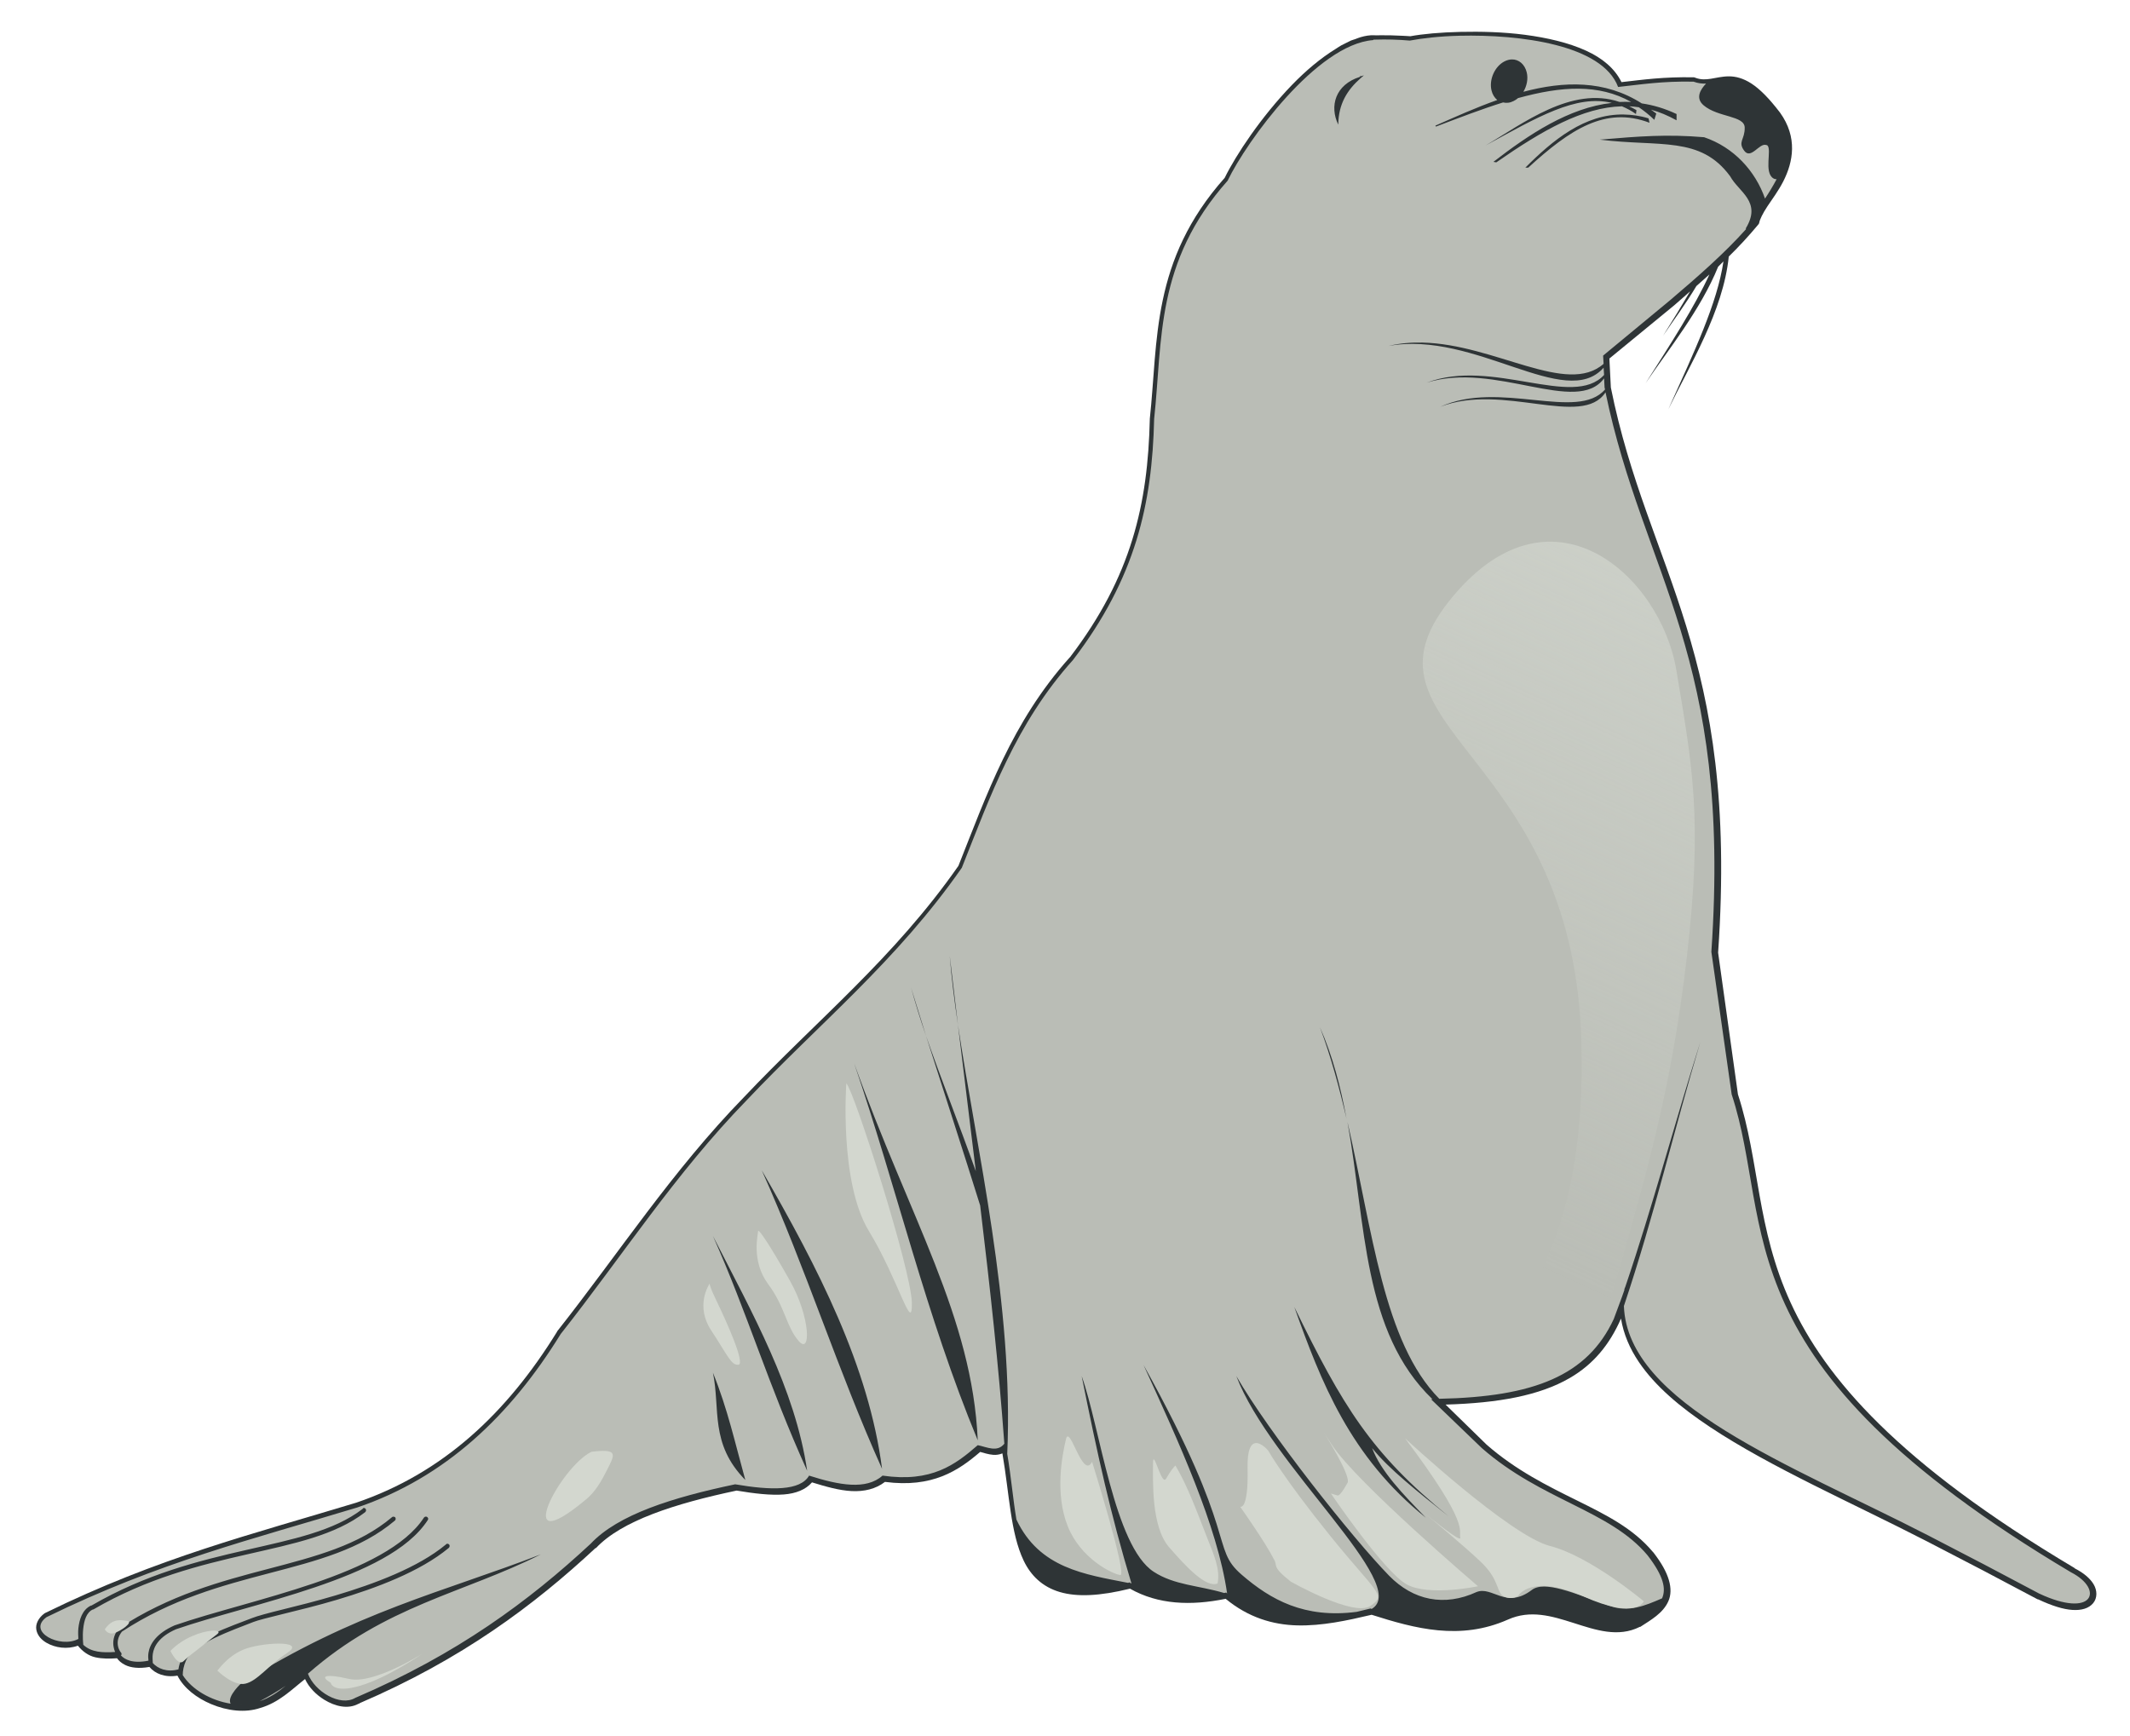
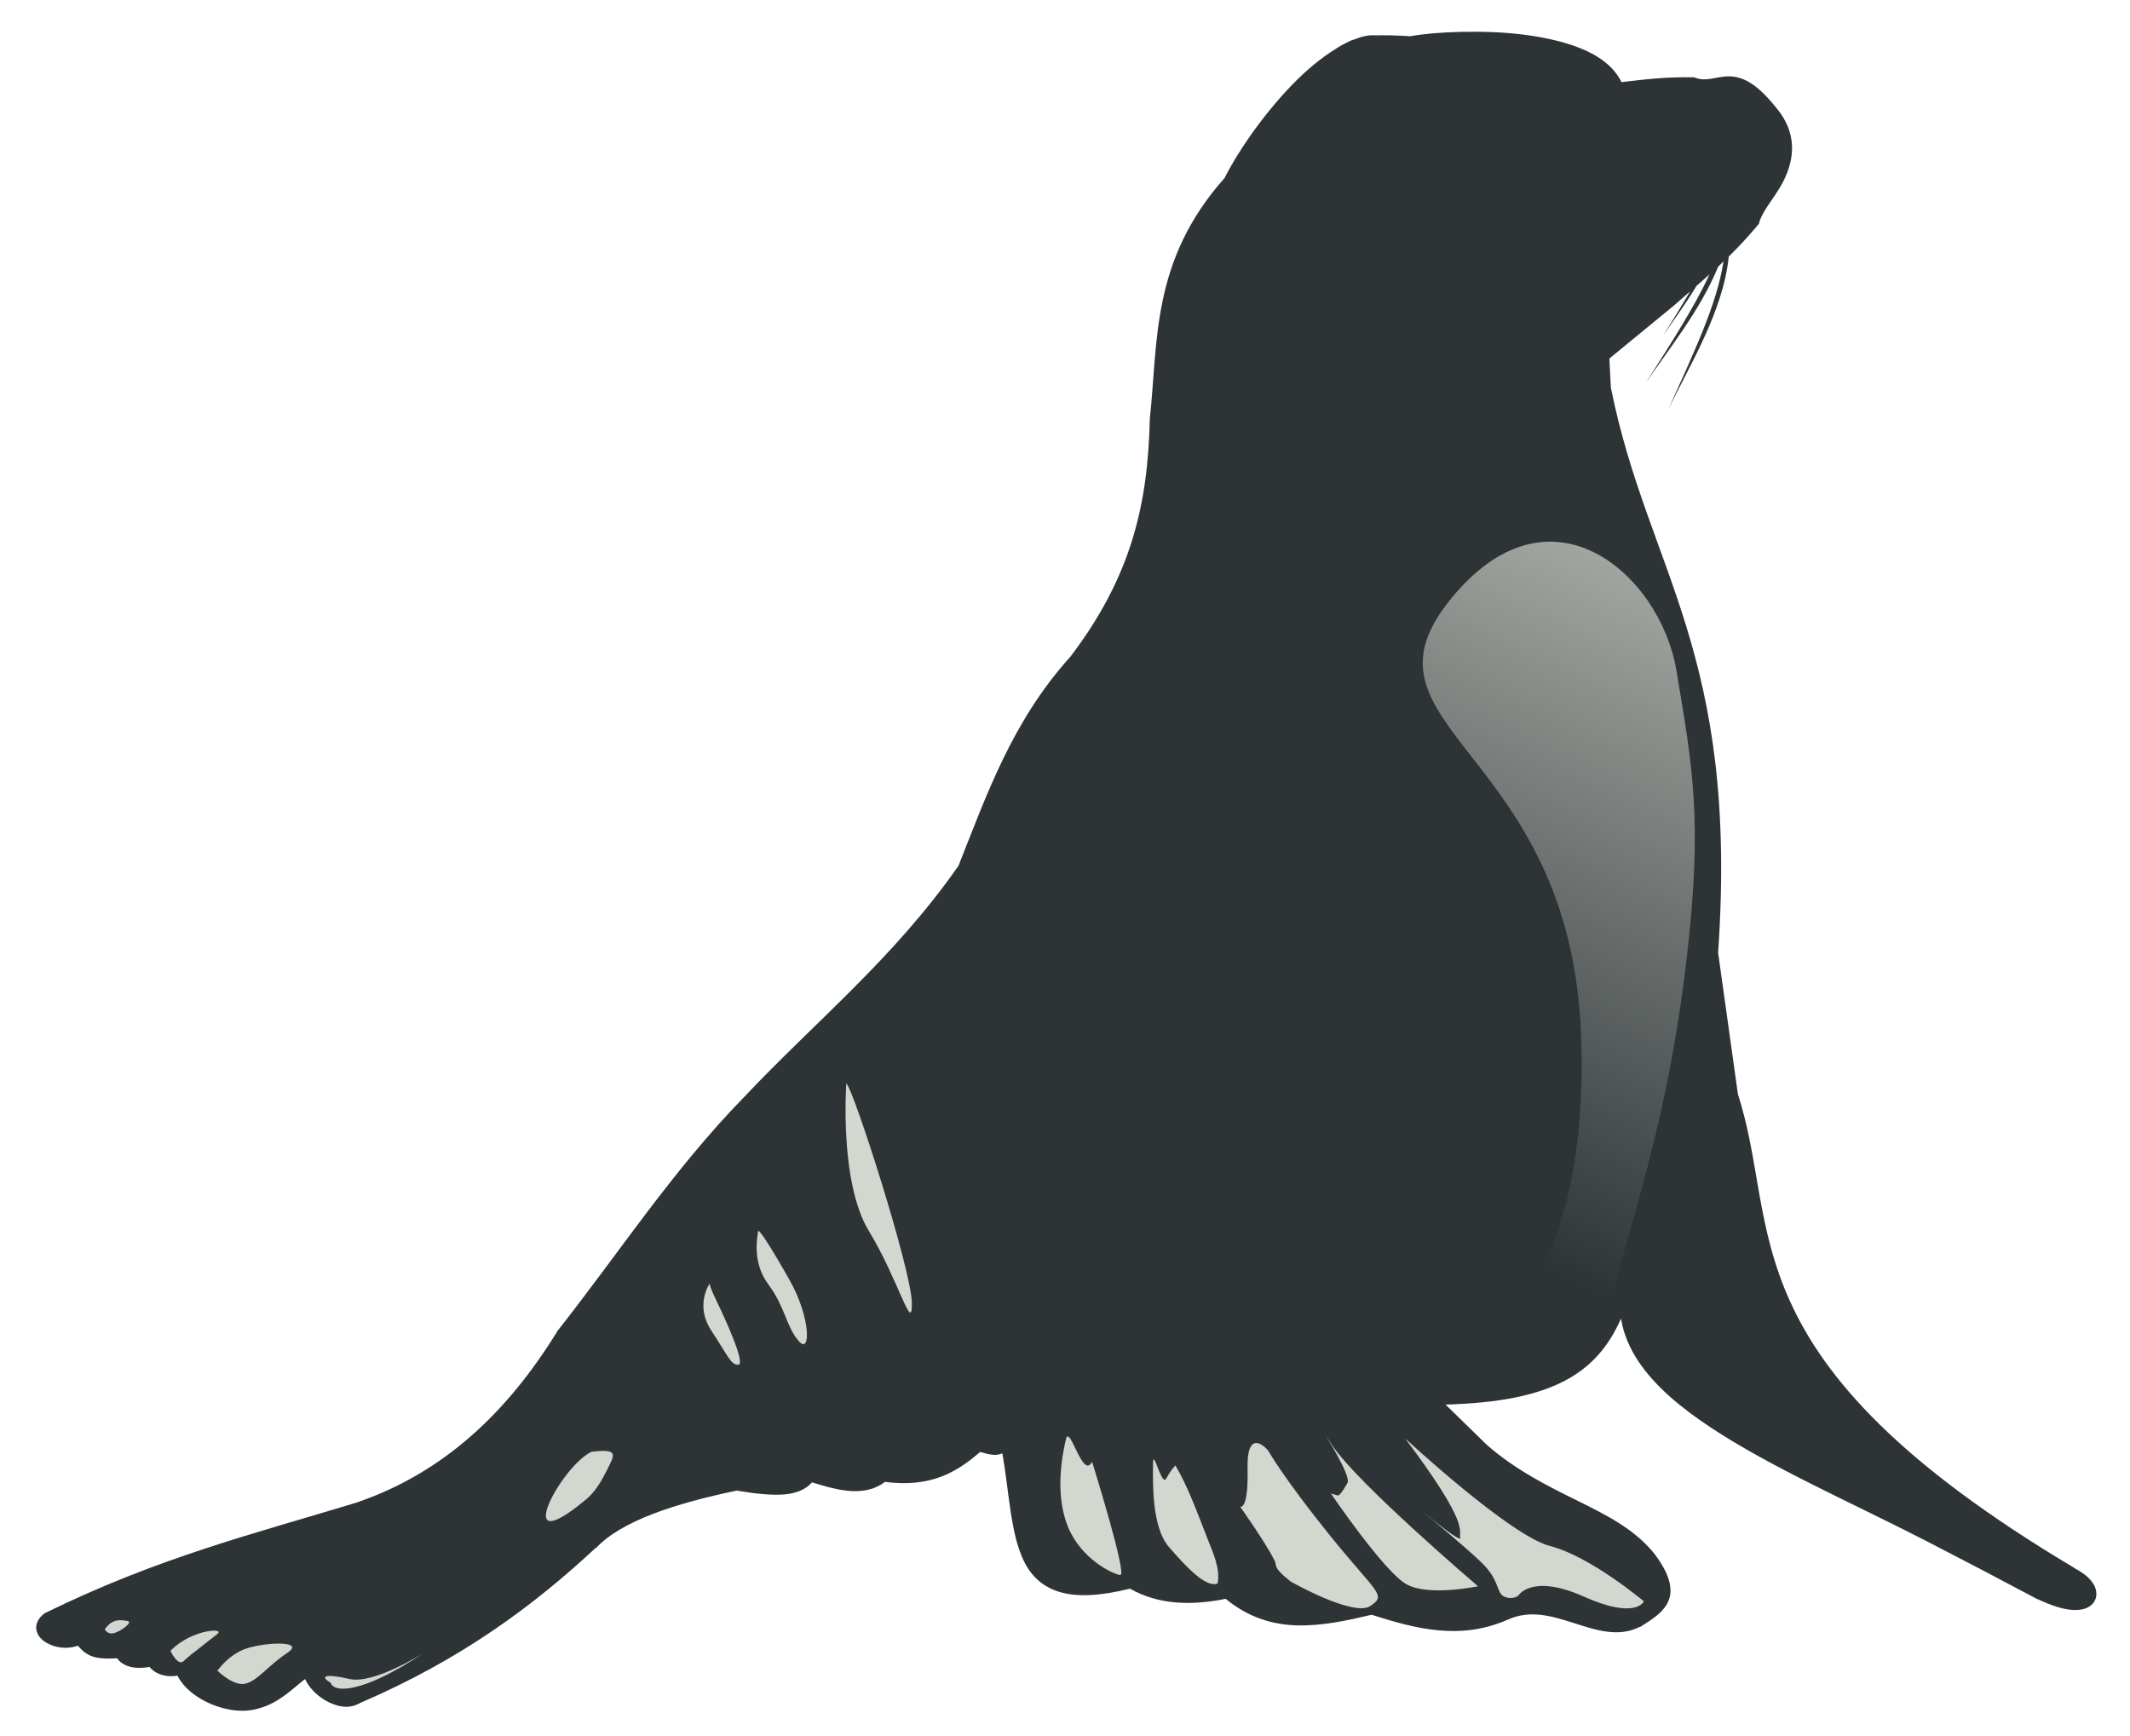
<svg xmlns="http://www.w3.org/2000/svg" xmlns:ns1="http://sodipodi.sourceforge.net/DTD/sodipodi-0.dtd" xmlns:ns2="http://www.inkscape.org/namespaces/inkscape" xmlns:xlink="http://www.w3.org/1999/xlink" width="115.557" height="94.195" id="svg2562" ns1:version="0.32" ns2:version="0.45+devel" version="1.0" ns1:docname="sea_lion2.svg" ns2:output_extension="org.inkscape.output.svg.inkscape" ns2:export-filename="/home/valessio/Desktop/sea_lion2.png" ns2:export-xdpi="155.73997" ns2:export-ydpi="155.73997">
  <defs id="defs2564">
    <linearGradient ns2:collect="always" id="linearGradient11619">
      <stop style="stop-color:#d3d7cf;stop-opacity:1;" offset="0" id="stop11621" />
      <stop style="stop-color:#d3d7cf;stop-opacity:0;" offset="1" id="stop11623" />
    </linearGradient>
    <linearGradient ns2:collect="always" xlink:href="#linearGradient11619" id="linearGradient18779" gradientUnits="userSpaceOnUse" gradientTransform="matrix(0.286,0,0,0.286,55.073,298.223)" x1="538.76" y1="246.763" x2="448.12" y2="445.833" />
    <filter ns2:collect="always" id="filter12604">
      <feGaussianBlur ns2:collect="always" stdDeviation="1.212" id="feGaussianBlur12606" />
    </filter>
  </defs>
  <ns1:namedview id="base" pagecolor="#ffffff" bordercolor="#666666" borderopacity="1.0" ns2:pageopacity="0.0" ns2:pageshadow="2" ns2:zoom="5.2019491" ns2:cx="57.778374" ns2:cy="47.481595" ns2:document-units="px" ns2:current-layer="layer1" ns2:window-width="1024" ns2:window-height="689" ns2:window-x="0" ns2:window-y="26" />
  <g ns2:label="Camada 1" ns2:groupmode="layer" id="layer1" transform="translate(-245.079,-236.693)">
    <g id="g18767" transform="matrix(0.839,0,0,0.839,174.398,-51.923)">
      <path id="path18657" d="M 178.688,346.062 C 177.391,346.091 176.249,346.195 175.438,346.344 C 175.245,346.327 175.062,346.322 174.875,346.312 C 174.416,346.289 173.965,346.276 173.531,346.281 C 173.31,346.274 173.385,346.297 173.094,346.281 C 172.815,346.267 172.511,346.32 172.219,346.406 C 172.099,346.442 171.992,346.486 171.875,346.531 C 171.782,346.566 171.687,346.585 171.594,346.625 C 171.488,346.673 171.379,346.731 171.281,346.781 C 171.177,346.832 171.073,346.88 170.969,346.938 C 170.848,347.008 170.712,347.1 170.625,347.156 C 169.648,347.754 168.678,348.572 167.781,349.5 C 165.804,351.545 164.164,354.019 163.438,355.5 C 158.671,360.862 159.138,366.03 158.594,371.094 C 158.593,371.106 158.593,371.113 158.594,371.125 C 158.465,376.574 157.431,381.266 153.438,386.5 C 153.431,386.509 153.413,386.522 153.406,386.531 C 149.674,390.695 148.048,395.404 146.219,400 C 142.055,405.97 137.026,410.011 132.344,414.969 C 127.697,419.742 124.257,425.058 120.281,430.094 C 120.272,430.105 120.258,430.144 120.25,430.156 C 117.025,435.38 112.899,439.276 107.281,441.188 C 100.516,443.244 94.499,444.731 87.188,448.312 C 87.169,448.32 87.142,448.333 87.125,448.344 C 86.74,448.627 86.526,449.031 86.594,449.406 C 86.661,449.782 86.932,450.065 87.25,450.25 C 87.815,450.579 88.592,450.689 89.281,450.438 C 89.592,450.824 89.975,451.09 90.406,451.188 C 90.861,451.29 91.347,451.283 91.812,451.25 C 91.924,451.41 92.083,451.559 92.344,451.688 C 92.705,451.865 93.228,451.931 93.906,451.812 C 94.273,452.252 94.918,452.51 95.719,452.375 C 96.14,453.197 96.971,453.826 97.906,454.219 C 98.933,454.65 100.09,454.796 101.062,454.469 C 102.286,454.121 103.13,453.253 103.969,452.594 C 104.223,453.143 104.684,453.61 105.219,453.938 C 105.909,454.36 106.746,454.572 107.438,454.188 C 107.443,454.184 107.463,454.191 107.469,454.188 C 107.478,454.184 107.491,454.16 107.5,454.156 C 114.108,451.318 118.766,447.831 122.75,444.125 C 122.756,444.119 122.776,444.131 122.781,444.125 C 124.433,442.361 127.876,441.25 131.875,440.406 C 133.01,440.597 134.077,440.724 134.938,440.656 C 135.702,440.597 136.344,440.348 136.75,439.875 C 137.644,440.151 138.511,440.397 139.312,440.438 C 140.122,440.479 140.868,440.307 141.469,439.844 C 144.541,440.247 146.216,439.115 147.625,437.906 C 147.869,437.97 148.146,438.068 148.469,438.094 C 148.656,438.109 148.865,438.083 149.062,438 C 149.513,440.613 149.581,443.147 150.438,444.938 C 150.899,445.902 151.647,446.636 152.781,446.969 C 153.889,447.294 155.343,447.235 157.312,446.75 C 159.136,447.784 161.246,447.864 163.5,447.406 C 164.965,448.616 166.545,449.084 168.125,449.125 C 169.724,449.166 171.353,448.813 172.938,448.438 C 175.75,449.333 178.655,450.12 181.75,448.75 C 183.202,448.099 184.59,448.52 186,448.969 C 187.41,449.418 188.877,449.928 190.281,449.219 C 190.293,449.213 190.301,449.225 190.312,449.219 C 190.99,448.776 191.781,448.341 192.125,447.562 C 192.297,447.173 192.311,446.709 192.156,446.188 C 192.002,445.666 191.695,445.104 191.156,444.406 C 191.153,444.4 191.128,444.381 191.125,444.375 C 189.844,442.843 188.084,441.97 186.188,441.031 C 184.296,440.095 182.267,439.092 180.375,437.438 L 177.719,434.844 C 181.135,434.745 183.794,434.261 185.75,433.125 C 187.267,432.244 188.321,430.979 189.062,429.281 C 189.227,430.281 189.624,431.213 190.219,432.094 C 191.266,433.644 192.886,435.014 194.844,436.312 C 198.758,438.91 204.034,441.214 208.844,443.688 C 211.38,444.992 213.584,446.149 216,447.438 C 216.006,447.441 216.025,447.435 216.031,447.438 C 216.939,447.865 217.66,448.086 218.25,448.125 C 218.84,448.164 219.314,448.025 219.594,447.688 C 219.874,447.35 219.859,446.861 219.625,446.469 C 219.394,446.081 218.983,445.736 218.406,445.438 C 218.4,445.434 218.381,445.41 218.375,445.406 C 206.978,438.623 202.264,433.119 200.031,428.25 C 197.808,423.402 198.037,419.123 196.625,414.781 L 195.344,405.625 C 195.344,405.622 195.344,405.597 195.344,405.594 C 196.013,395.866 194.882,389.717 193.281,384.5 C 191.685,379.295 189.609,375.046 188.406,369.062 L 188.312,367.188 L 192.5,363.75 C 192.856,363.448 193.184,363.146 193.531,362.844 C 193.016,363.729 192.429,364.692 191.781,365.719 C 192.424,364.762 193.244,363.667 193.938,362.5 C 194.219,362.252 194.509,361.998 194.781,361.75 C 193.817,363.855 192.328,366.15 190.656,368.781 C 192.121,366.615 194.207,364.047 195.344,361.25 C 195.463,361.139 195.571,361.018 195.688,360.906 C 195.283,363.635 193.802,366.735 192.125,370.469 C 193.491,367.646 195.675,364.128 196.031,360.594 C 196.716,359.922 197.349,359.233 197.906,358.562 C 197.949,358.514 197.989,358.47 198,358.406 C 198.032,358.211 198.223,357.809 198.531,357.344 C 198.84,356.878 199.249,356.337 199.562,355.719 C 200.19,354.481 200.502,352.889 199.344,351.281 C 198.636,350.354 198.04,349.758 197.5,349.406 C 196.96,349.055 196.469,348.935 196.031,348.938 C 195.593,348.94 195.209,349.043 194.875,349.094 C 194.541,349.144 194.241,349.166 193.875,349.031 C 193.839,349.02 193.819,349 193.781,349 C 191.811,348.962 190.483,349.155 189.094,349.312 C 188.658,348.421 187.848,347.756 186.812,347.281 C 185.674,346.759 184.277,346.438 182.844,346.25 C 181.434,346.065 179.984,346.034 178.688,346.062 z" style="fill:#2e3436;fill-rule:evenodd;stroke:none;stroke-width:0.698px;stroke-linecap:butt;stroke-linejoin:miter;stroke-opacity:1" />
-       <path id="path18659" d="M 178.625,346.312 C 177.322,346.343 176.177,346.477 175.406,346.625 C 174.629,346.556 173.891,346.54 173.188,346.562 C 173.147,346.564 173.102,346.561 173.062,346.562 C 173.05,346.57 173.043,346.586 173.031,346.594 C 169.404,346.871 164.864,353.109 163.625,355.688 C 158.941,360.957 159.424,365.984 158.875,371.094 C 158.745,376.592 157.681,381.384 153.625,386.688 C 149.919,390.811 148.283,395.494 146.438,400.125 C 142.238,406.155 137.198,410.215 132.531,415.156 C 127.916,419.897 124.49,425.228 120.5,430.281 C 117.245,435.553 113.052,439.558 107.344,441.5 C 100.568,443.559 94.527,445.029 87.25,448.594 C 85.966,449.539 88.138,450.631 89.312,450 C 89.305,449.814 89.285,449.568 89.312,449.312 C 89.371,448.761 89.561,448.108 90.125,447.844 C 90.129,447.842 90.153,447.846 90.156,447.844 C 93.677,445.796 97.118,444.945 100.156,444.25 C 103.198,443.555 105.828,443.023 107.688,441.594 C 107.707,441.575 107.724,441.536 107.75,441.531 C 107.817,441.518 107.88,441.562 107.906,441.625 C 107.932,441.688 107.9,441.775 107.844,441.812 C 105.91,443.299 103.257,443.837 100.219,444.531 C 97.18,445.226 93.765,446.065 90.281,448.094 C 90.275,448.094 90.256,448.094 90.25,448.094 C 89.823,448.288 89.68,448.83 89.625,449.344 C 89.571,449.857 89.625,450.312 89.625,450.312 C 89.628,450.335 89.632,450.355 89.625,450.375 C 90.148,450.871 90.888,450.899 91.688,450.844 C 91.648,450.759 91.619,450.655 91.594,450.531 C 91.531,450.215 91.563,449.785 91.906,449.344 C 91.916,449.333 91.924,449.32 91.938,449.312 C 95.188,447.166 98.533,446.271 101.594,445.469 C 104.655,444.666 107.445,443.944 109.594,442.125 C 109.609,442.109 109.636,442.101 109.656,442.094 C 109.673,442.089 109.672,442.093 109.688,442.094 C 109.735,442.097 109.79,442.111 109.812,442.156 C 109.843,442.217 109.834,442.302 109.781,442.344 C 107.569,444.217 104.717,444.947 101.656,445.75 C 98.604,446.55 95.322,447.428 92.125,449.531 C 91.845,449.901 91.825,450.22 91.875,450.469 C 91.925,450.721 92.062,450.875 92.062,450.875 C 92.106,450.913 92.113,450.977 92.094,451.031 C 92.091,451.039 92.066,451.055 92.062,451.062 C 92.291,451.323 92.811,451.616 93.844,451.406 C 93.825,451.258 93.816,451.09 93.844,450.906 C 93.93,450.326 94.362,449.64 95.531,449.125 C 97.976,448.276 101.408,447.468 104.531,446.406 C 107.655,445.344 110.461,443.998 111.656,442.156 C 111.677,442.124 111.713,442.102 111.75,442.094 C 111.809,442.078 111.872,442.106 111.906,442.156 C 111.941,442.207 111.943,442.264 111.906,442.312 C 110.636,444.271 107.767,445.588 104.625,446.656 C 101.49,447.722 98.043,448.537 95.625,449.375 C 94.52,449.861 94.198,450.48 94.125,450.969 C 94.094,451.178 94.116,451.374 94.125,451.562 C 94.442,451.909 95.021,452.173 95.781,451.969 C 95.814,451.746 95.888,451.501 96,451.25 C 96.275,450.635 97.104,450.125 98,449.688 C 98.896,449.25 99.891,448.911 100.531,448.656 C 100.88,448.517 101.574,448.331 102.531,448.094 C 103.488,447.857 104.674,447.564 105.938,447.188 C 108.464,446.435 111.28,445.382 113.062,443.906 C 113.087,443.882 113.122,443.847 113.156,443.844 C 113.221,443.838 113.291,443.876 113.312,443.938 C 113.334,443.999 113.305,444.089 113.25,444.125 C 111.406,445.651 108.572,446.712 106.031,447.469 C 104.761,447.847 103.552,448.138 102.594,448.375 C 101.636,448.612 100.92,448.789 100.625,448.906 C 99.978,449.164 99.003,449.51 98.125,449.938 C 97.247,450.365 96.489,450.91 96.281,451.375 C 96.114,451.748 96.061,452.065 96.062,452.344 C 96.655,453.287 97.906,453.992 99.156,454.188 C 98.886,453.704 99.948,452.771 99.844,452.875 C 107.231,448.231 112.939,446.96 119.219,444.531 C 114.189,447.063 109.186,447.826 104.156,452.25 C 104.583,453.398 106.241,454.398 107.219,453.812 C 113.809,450.989 118.464,447.54 122.438,443.844 C 124.21,441.95 127.744,440.849 131.781,440 C 134.098,440.397 135.99,440.436 136.562,439.438 C 138.492,440.054 140.252,440.385 141.312,439.438 C 144.481,439.899 146.021,438.729 147.469,437.469 C 148.071,437.591 148.725,437.954 149.188,437.375 C 148.824,432.354 148.268,427.332 147.625,421.969 C 146.554,418.53 145.381,414.941 144.125,411 C 143.749,409.917 143.423,408.851 143.156,407.875 C 143.49,408.937 143.803,409.987 144.125,411 C 145.051,413.668 146.229,416.622 147.344,419.75 C 146.975,416.729 146.59,413.599 146.188,410.281 C 145.954,408.715 145.767,407.199 145.656,405.812 C 145.834,407.336 146.011,408.831 146.188,410.281 C 147.384,418.306 149.804,428.413 149.375,438.031 C 149.631,439.538 149.751,441.001 149.969,442.281 C 151.454,445.432 154.384,445.823 157.188,446.375 C 157.218,446.367 157.251,446.351 157.281,446.344 C 157.317,446.365 157.339,446.385 157.375,446.406 C 157.381,446.407 157.4,446.405 157.406,446.406 C 156.062,441.97 155.198,438.014 154.188,433 C 155.376,436.31 156.294,443.991 158.844,445.656 C 160.176,446.526 161.731,446.535 163.406,447.031 C 163.454,447.021 163.483,447.01 163.531,447 C 163.553,447.018 163.573,447.044 163.594,447.062 C 162.966,442.694 160.476,437.289 158.188,432.281 C 164.402,443.471 162.489,444.077 164.531,445.844 C 166.417,447.475 168.596,448.688 171.969,448.25 C 172.267,448.183 172.576,448.102 172.875,448.031 C 172.905,448.041 172.908,448.053 172.938,448.062 C 175.536,446.551 166.373,438.742 164.188,433 C 166.272,436.627 171.676,443.455 174.062,445.906 C 175.633,447.519 177.648,447.923 179.719,446.969 C 180.748,446.559 181.61,448.102 183.281,446.844 C 184.11,446.198 186,447.033 188.281,447.844 C 189.536,448.329 190.646,447.837 191.719,447.375 C 191.988,446.753 191.821,445.94 190.781,444.594 C 188.341,441.675 183.941,441.057 180.062,437.656 L 176.781,434.5 C 176.809,434.5 176.848,434.5 176.875,434.5 C 172.351,430.158 172.576,423.194 171.375,416.562 C 172.999,423.629 173.707,430.82 177.312,434.469 C 183.428,434.344 186.891,432.972 188.594,429.312 C 188.822,428.681 189.065,428.069 189.281,427.438 C 189.286,427.42 189.276,427.393 189.281,427.375 C 189.295,427.321 189.331,427.273 189.344,427.219 C 191.132,421.95 192.518,416.675 194.188,411.406 C 192.474,417.139 191.229,422.559 189.25,428.469 C 189.483,434.812 199.984,438.708 208.938,443.312 C 211.475,444.618 213.677,445.774 216.094,447.062 C 219.611,448.719 220.327,446.798 218.156,445.688 C 195.264,432.068 199.038,423.35 196.219,414.781 L 194.906,405.562 C 196.231,386.343 190.521,381.25 188.062,369.375 C 186.539,371.711 181.409,368.732 177.375,370.312 C 181.201,368.554 186.243,371.268 188.031,369.188 C 188.022,369.144 188.009,369.106 188,369.062 L 187.969,368.469 C 186.193,370.887 180.925,367.349 176.5,368.75 C 180.742,367.134 185.953,370.454 187.969,368.25 L 187.938,367.781 C 185.471,370.588 179.623,365.357 174.031,366.375 C 174.755,366.2 175.488,366.14 176.219,366.156 C 180.916,366.26 185.562,369.629 187.938,367.531 L 187.906,367 L 192.25,363.406 C 194.065,361.865 195.805,360.331 197.156,358.812 L 197.125,358.781 C 198.194,357.042 196.678,356.423 196.125,355.406 C 194.198,352.774 191.585,353.517 187.688,353.031 C 190.3,352.809 192.04,352.674 194.438,352.875 C 196.356,353.524 197.753,355.06 198.375,356.844 C 198.628,356.465 198.884,356.043 199.125,355.594 C 199.046,355.586 198.977,355.577 198.906,355.531 C 198.293,355.135 198.824,353.691 198.531,353.406 C 198.512,353.387 198.465,353.383 198.438,353.375 C 198.001,353.245 197.465,354.336 197.031,353.75 C 196.597,353.164 197.076,353.034 197.062,352.25 C 197.049,351.466 195.331,351.601 194.406,350.812 C 193.856,350.343 194.196,349.789 194.562,349.406 C 194.31,349.416 194.043,349.389 193.75,349.281 C 191.7,349.242 190.366,349.464 188.875,349.625 C 187.853,346.89 182.535,346.221 178.625,346.312 z M 182,347.844 C 182.452,347.831 182.843,348.156 182.969,348.688 C 183.069,349.108 182.971,349.563 182.75,349.938 C 185.351,349.244 188.011,349.16 190.406,350.688 C 191.145,350.795 191.893,351.014 192.656,351.375 L 192.656,351.781 C 192.09,351.471 191.554,351.242 191,351.094 C 191.114,351.181 191.231,351.248 191.344,351.344 L 191.219,351.75 C 190.892,351.437 190.56,351.171 190.219,350.938 C 190.007,350.907 189.805,350.884 189.594,350.875 C 189.75,350.953 189.907,351.027 190.062,351.125 L 190.031,351.375 C 189.733,351.161 189.427,351.006 189.125,350.875 C 186.587,350.943 184.003,352.413 181,354.5 C 180.939,354.482 180.873,354.488 180.812,354.469 C 183.095,352.707 185.677,350.968 188.469,350.656 C 186.166,350.09 183.649,351.584 180.312,353.406 C 182.696,352.015 185.861,349.535 188.969,350.594 C 189.212,350.583 189.473,350.582 189.719,350.594 C 187.618,349.413 185.221,349.57 182.406,350.344 C 182.321,350.418 182.224,350.481 182.125,350.531 C 181.882,350.655 181.657,350.679 181.438,350.625 C 180.097,351.042 178.634,351.602 177.094,352.188 C 177.078,352.172 177.078,352.141 177.062,352.125 C 178.327,351.57 179.646,350.97 181.062,350.469 C 180.889,350.326 180.751,350.113 180.688,349.844 C 180.52,349.136 180.907,348.287 181.531,347.969 C 181.687,347.889 181.849,347.848 182,347.844 z M 172.219,348.875 C 172.219,348.897 172.219,348.917 172.219,348.938 C 172.292,348.915 172.359,348.893 172.438,348.875 C 172.362,348.936 172.291,348.999 172.219,349.062 C 171.383,349.799 170.79,350.706 170.781,352.062 C 170.2,350.877 170.58,349.473 172.188,348.969 C 172.201,348.939 172.2,348.901 172.219,348.875 z M 189.25,351.406 C 189.768,351.417 190.287,351.483 190.844,351.656 L 190.906,351.938 C 188.051,350.858 185.774,352.367 183.062,354.844 C 183,354.841 182.937,354.848 182.875,354.844 C 184.647,353.065 186.724,351.354 189.25,351.406 z M 169.594,410.438 C 170.427,412.315 170.935,414.317 171.312,416.344 C 170.845,414.336 170.305,412.333 169.594,410.438 z M 139.469,412.75 C 143.08,422.822 147.113,429.154 147.469,437.156 C 144.099,429.016 142.247,420.89 139.469,412.75 z M 133.5,419.688 C 137.147,426.001 140.426,432.377 141.281,439 C 138.406,432.601 136.375,426.086 133.5,419.688 z M 130.344,423.938 C 132.898,428.952 135.656,433.815 136.438,439.125 C 133.925,433.573 132.559,428.894 130.344,423.938 z M 167.938,428.531 C 171.066,434.945 172.892,437.982 177.906,442.062 C 175.957,440.514 174.015,438.979 172.969,437.656 C 173.527,439.157 174.976,440.655 176.438,442.156 C 171.54,438.214 169.666,433.378 167.938,428.531 z M 130.344,432.781 C 131.298,435.13 131.785,437.37 132.438,439.719 C 130.13,437.37 130.832,435.13 130.344,432.781 z M 102.719,453.031 C 102.206,453.375 101.598,453.742 101.031,454.031 C 101.662,453.819 102.211,453.452 102.719,453.031 z M 99.656,454.25 C 99.783,454.256 99.908,454.256 100.031,454.25 C 99.907,454.255 99.784,454.257 99.656,454.25 z" style="fill:#babdb6;fill-opacity:1;fill-rule:evenodd;stroke:none;stroke-width:1;stroke-linecap:round;stroke-linejoin:round;stroke-miterlimit:4;stroke-dasharray:none;stroke-opacity:1" />
      <path style="fill:#d3d7cf;fill-opacity:1;fill-rule:evenodd;stroke:none;stroke-width:1;stroke-linecap:round;stroke-linejoin:round;stroke-miterlimit:4;stroke-dasharray:none;stroke-opacity:1;filter:url(#filter12604)" d="M 276.427,572.583 C 276.427,572.583 274.782,594.876 281.521,605.958 C 288.26,617.039 291.39,629.633 291.24,622.145 C 291.09,614.658 278.075,573.93 276.427,572.583 z M 256.552,605.926 C 256.525,605.924 256.499,605.93 256.49,605.958 C 256.49,606.557 254.846,612.716 258.74,617.958 C 262.633,623.199 262.801,627.538 265.646,630.833 C 268.491,634.127 268.32,625.444 263.677,617.208 C 259.325,609.486 256.956,605.965 256.552,605.926 z M 245.521,617.801 C 245.519,617.812 245.521,617.849 245.521,617.864 C 245.529,617.852 245.553,617.801 245.552,617.801 C 245.546,617.81 245.524,617.783 245.521,617.801 z M 245.521,617.864 C 245.303,618.189 242.251,622.933 245.865,628.426 C 249.609,634.117 250.374,636.357 252.021,636.208 C 253.668,636.058 249.299,626.35 247.052,621.708 C 245.729,618.972 245.519,618.112 245.521,617.864 z M 384.459,651.645 C 384.816,652.211 390.279,660.895 389.802,662.801 C 389.802,662.801 388.125,665.982 387.49,665.77 C 386.855,665.558 385.99,665.333 385.99,665.333 C 385.99,665.333 398.064,683.142 403.146,685.895 C 408.229,688.648 419.24,686.301 419.24,686.301 C 419.24,686.301 391.927,663.015 386.209,654.333 C 384.779,652.162 384.34,651.457 384.459,651.645 z M 326.49,652.426 C 326.324,652.426 326.19,652.601 326.084,653.051 C 325.236,656.652 323.525,665.327 326.49,672.739 C 329.455,680.151 336.671,683.558 338.365,683.77 C 340.059,683.982 331.99,658.145 331.99,658.145 C 330.137,661.851 327.654,652.429 326.49,652.426 z M 402.74,652.833 C 417.564,672.528 414.816,673.607 415.24,675.301 C 415.558,676.572 409.442,671.655 406.365,669.114 C 408.731,671.073 416.092,677.179 419.896,680.801 C 424.343,685.037 423.271,687.798 425.177,688.645 C 427.083,689.492 428.365,688.426 428.365,688.426 C 428.365,688.426 431.318,683.351 443.177,688.645 C 455.037,693.94 456.74,689.708 456.74,689.708 C 456.74,689.708 444.659,679.537 435.552,677.208 C 426.446,674.878 402.74,652.833 402.74,652.833 z M 368.959,653.926 C 367.939,654.044 367.053,655.352 367.146,659.614 C 367.358,669.356 365.459,668.301 365.459,668.301 C 365.459,668.301 371.178,676.364 373.084,680.176 C 374.074,681.71 372.398,681.7 376.896,685.239 C 376.896,685.239 391.084,693.311 394.896,690.77 C 398.708,688.229 396.391,687.994 385.802,674.864 C 375.214,661.734 371.802,655.614 371.802,655.614 C 371.802,655.614 370.269,653.776 368.959,653.926 z M 220.771,655.708 C 220.21,655.734 219.566,655.811 218.802,655.895 C 211.777,659.273 200.424,680.891 217.302,666.895 C 219.669,665.07 221.139,662.353 222.334,659.989 C 223.934,656.822 224.697,655.525 220.771,655.708 z M 345.959,657.614 C 345.843,657.578 345.771,657.837 345.771,658.551 C 345.771,662.363 345.341,672.767 349.365,677.426 C 353.389,682.085 357.823,686.735 360.365,685.676 C 361.025,682.415 359.423,678.936 358.052,675.458 C 355.777,669.683 353.729,663.892 350.834,658.989 C 350.622,659.201 349.799,660.052 348.74,661.958 C 347.88,663.506 346.461,657.769 345.959,657.614 z M 112.052,693.989 C 110.983,694.036 109.83,694.463 108.771,696.051 C 108.771,696.051 109.414,697.319 110.896,696.895 C 112.379,696.472 115.347,694.357 113.865,694.145 C 113.309,694.066 112.694,693.96 112.052,693.989 z M 132.927,696.364 C 130.688,696.554 126.527,697.882 123.615,700.926 C 123.615,700.926 125.313,704.51 126.584,703.239 C 126.894,702.928 127.415,702.492 128.021,701.989 C 128.032,701.979 128.041,701.968 128.052,701.958 C 128.073,701.941 128.094,701.912 128.115,701.895 C 128.427,701.626 128.754,701.37 129.115,701.114 C 130.894,699.687 133.02,698.039 134.209,697.114 C 134.923,696.558 134.271,696.25 132.927,696.364 z M 148.084,699.27 C 145.463,699.27 141.833,699.861 139.927,700.708 C 136.115,702.402 134.209,705.576 134.209,705.364 C 134.209,705.364 137.799,708.968 140.552,708.333 C 143.306,707.697 145.636,704.298 150.084,701.333 C 152.307,699.85 150.704,699.27 148.084,699.27 z M 180.584,701.551 C 180.584,701.551 169.559,708.541 164.052,707.27 C 158.546,705.999 157.292,706.631 159.834,708.114 C 159.834,708.114 160.262,710.676 166.615,708.77 C 172.968,706.864 180.584,701.551 180.584,701.551 z" id="path18661" transform="matrix(0.286,0,0,0.286,59.912,250.311)" />
      <path style="fill:url(#linearGradient18779);fill-opacity:1;fill-rule:evenodd;stroke:none;stroke-width:1px;stroke-linecap:butt;stroke-linejoin:miter;stroke-opacity:1" d="M 177.928,432.18 C 177.928,432.18 187.168,429.442 186.484,410.963 C 185.799,392.483 171.426,391.114 177.928,382.901 C 184.43,374.688 191.617,381.19 192.643,387.35 C 193.67,393.51 194.354,396.932 193.328,405.829 C 192.301,414.727 190.59,420.203 188.879,426.362 C 187.168,432.522 185.457,432.865 182.719,433.549 C 179.981,434.233 177.244,432.865 177.928,432.18 z" id="path18663" />
    </g>
  </g>
</svg>